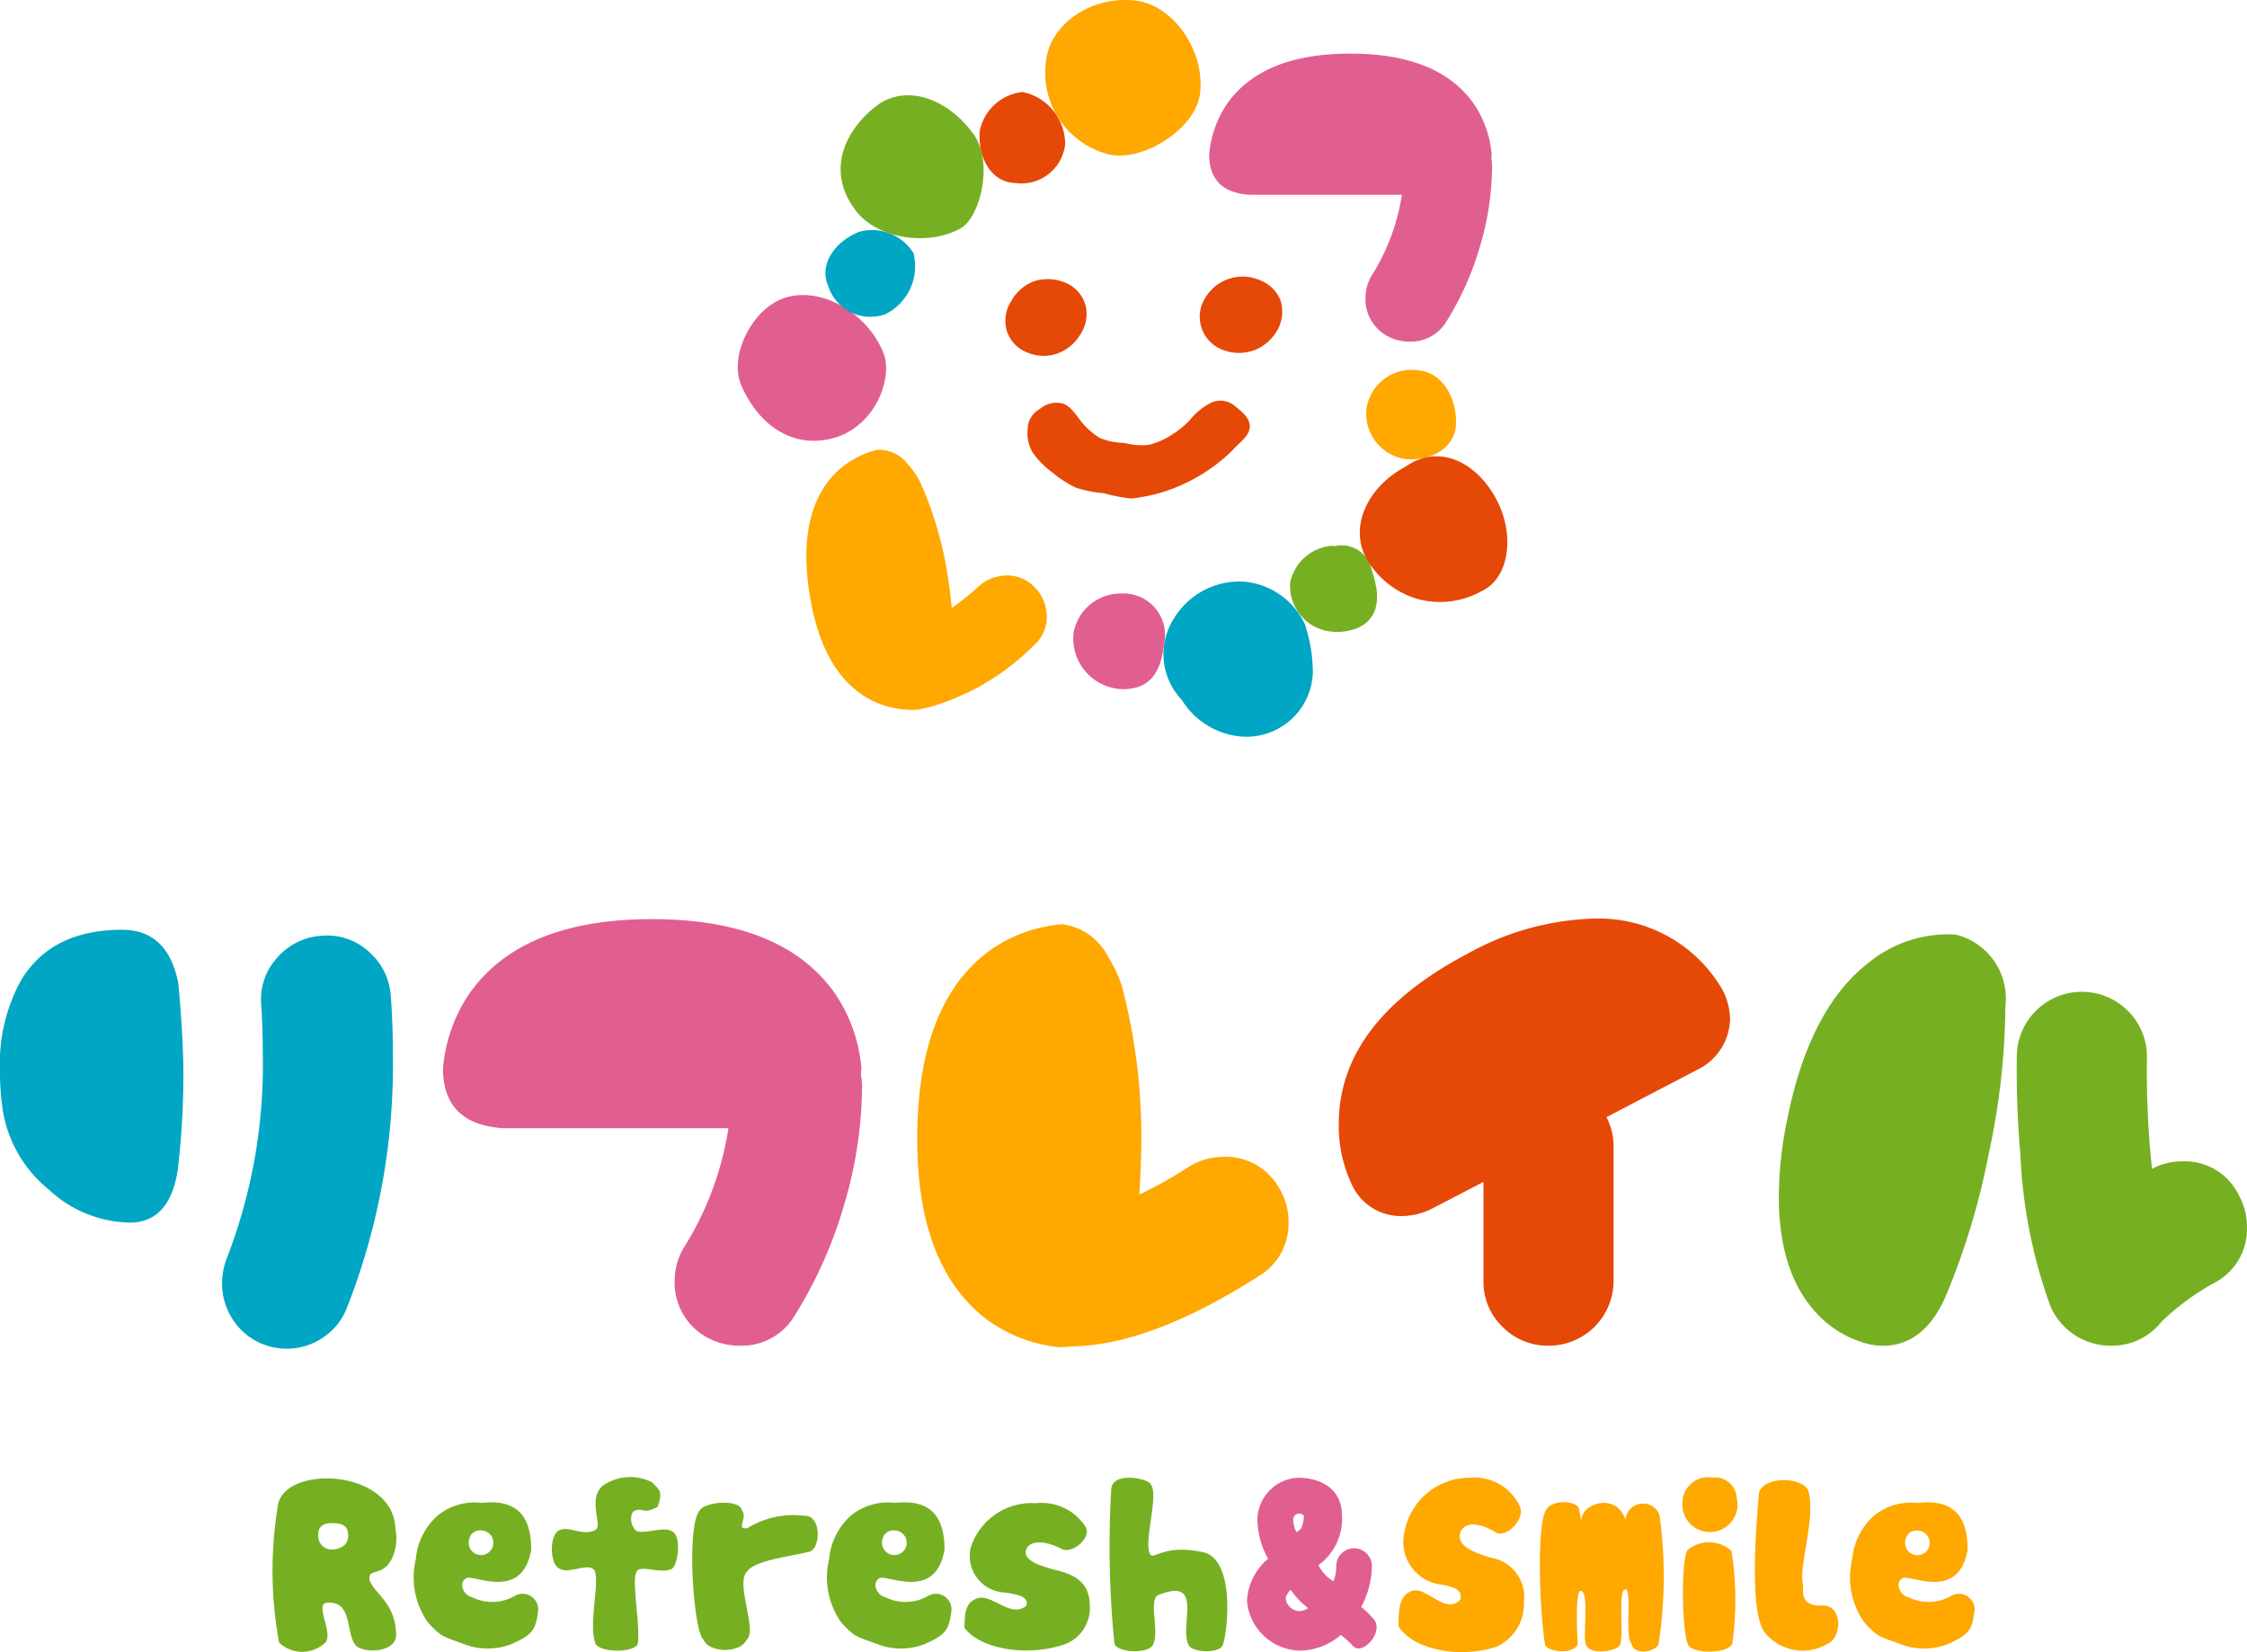
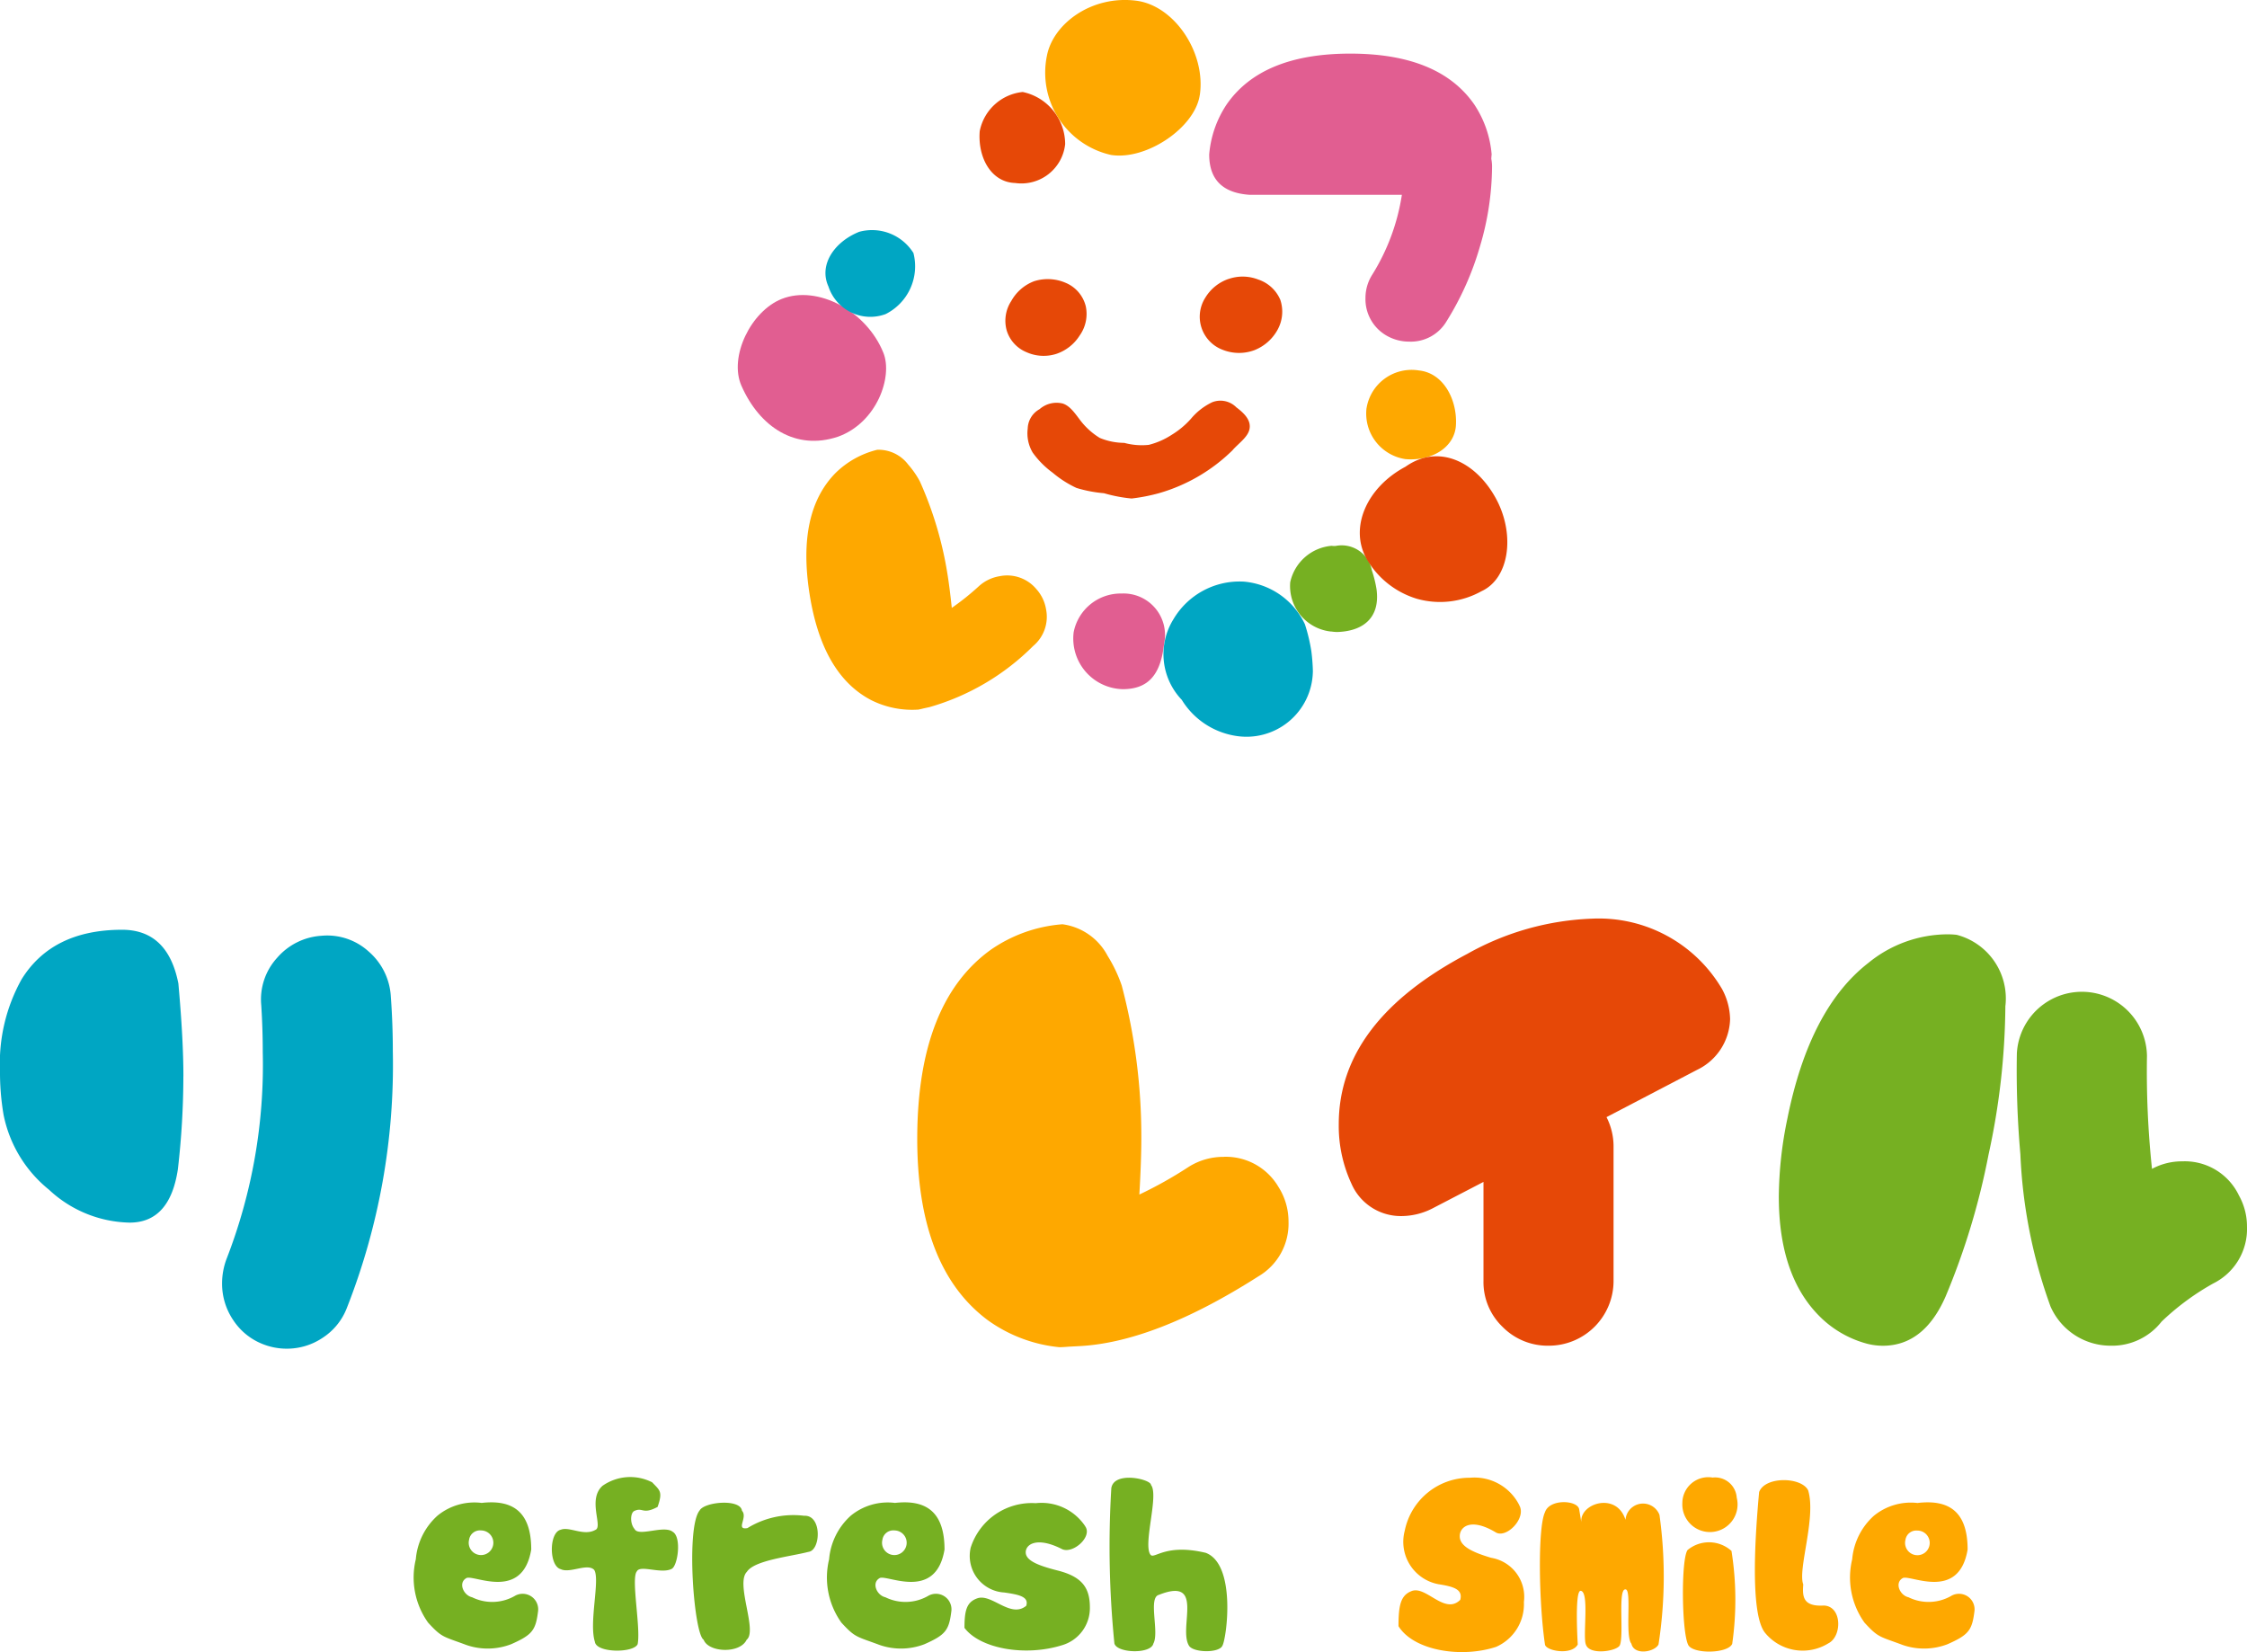
<svg xmlns="http://www.w3.org/2000/svg" width="127.701" height="93.891" viewBox="0 0 127.701 93.891">
  <defs>
    <clipPath id="clip-path">
      <rect id="長方形_24" data-name="長方形 24" width="127.701" height="93.891" fill="none" />
    </clipPath>
  </defs>
  <g id="flogo" transform="translate(-16 -7)">
    <g id="グループ_55" data-name="グループ 55" transform="translate(16 7)" clip-path="url(#clip-path)">
      <path id="パス_22" data-name="パス 22" d="M115.107,43.129c.364-.4.861-.735.952-1.184s-.211-.839-.747-1.236a1.273,1.273,0,0,0-1.371-.291,3.583,3.583,0,0,0-1.213.944,4.817,4.817,0,0,1-1.093.91,4.293,4.293,0,0,1-1.3.569,3.78,3.78,0,0,1-1.394-.113,3.674,3.674,0,0,1-1.39-.281,4.053,4.053,0,0,1-1.089-.975c-.328-.432-.6-.841-1.012-.979a1.464,1.464,0,0,0-1.321.32,1.3,1.3,0,0,0-.674,1.1,2.15,2.15,0,0,0,.281,1.364,5.025,5.025,0,0,0,1.138,1.147,6.037,6.037,0,0,0,1.354.866,7.552,7.552,0,0,0,1.565.3,8.357,8.357,0,0,0,1.566.3,10.31,10.31,0,0,0,1.567-.306,9.823,9.823,0,0,0,4.181-2.448" transform="translate(-45.048 -17.559)" fill="#e64807" />
      <path id="パス_23" data-name="パス 23" d="M122.418,27.982a2.438,2.438,0,0,1,1.685.03,2.071,2.071,0,0,1,1.257,1.153,2.126,2.126,0,0,1-.173,1.734,2.575,2.575,0,0,1-1.314,1.134,2.507,2.507,0,0,1-1.781-.024,2.008,2.008,0,0,1-1-2.955,2.488,2.488,0,0,1,1.321-1.073" transform="translate(-52.598 -12.127)" fill="#e64807" />
      <path id="パス_24" data-name="パス 24" d="M104.082,32.354a2.377,2.377,0,0,1-1.674-.105,1.945,1.945,0,0,1-1.123-1.236,2.051,2.051,0,0,1,.262-1.674,2.494,2.494,0,0,1,1.3-1.123,2.559,2.559,0,0,1,1.781.089,1.952,1.952,0,0,1,1.151,1.334,2.112,2.112,0,0,1-.351,1.67,2.513,2.513,0,0,1-1.345,1.045" transform="translate(-44.073 -12.235)" fill="#e64807" />
      <path id="パス_25" data-name="パス 25" d="M137.764,11.4a2.3,2.3,0,0,1,.039.4,16.1,16.1,0,0,1-.685,4.55,16.843,16.843,0,0,1-1.9,4.261,2.361,2.361,0,0,1-2.121,1.157,2.566,2.566,0,0,1-1.331-.366,2.389,2.389,0,0,1-1.157-2.12A2.466,2.466,0,0,1,131,17.954a12.016,12.016,0,0,0,1.678-4.53h-8.656q-2.295-.155-2.294-2.294a6.021,6.021,0,0,1,1-2.854Q124.73,5.4,129.743,5.4q5.032,0,7.037,2.872a6.021,6.021,0,0,1,1,2.854c-.013.128-.019.218-.019.269" transform="translate(-53.007 -2.353)" fill="#e15e91" />
      <path id="パス_26" data-name="パス 26" d="M92.168,52.459a2.159,2.159,0,0,1,2.082.736,2.27,2.27,0,0,1,.55,1.151,2.16,2.16,0,0,1-.736,2.083A13.616,13.616,0,0,1,88.177,59.9l-.33.072c-.138.035-.242.058-.313.07a5.2,5.2,0,0,1-2.661-.533q-2.794-1.447-3.515-6.042-.73-4.648,1.492-6.886a5.119,5.119,0,0,1,2.357-1.306,2.12,2.12,0,0,1,1.759.843,5.1,5.1,0,0,1,.661.952,20.828,20.828,0,0,1,1.558,5.2q.133.806.257,1.991A14.718,14.718,0,0,0,91,53.012a2.3,2.3,0,0,1,1.169-.553" transform="translate(-35.35 -19.714)" fill="#fea800" />
      <path id="パス_27" data-name="パス 27" d="M113.221,62.611a2.357,2.357,0,0,0-2.411-2.86,2.723,2.723,0,0,0-2.727,2.2,2.88,2.88,0,0,0,2.81,3.236c1.38-.012,2.131-.754,2.328-2.581" transform="translate(-47.065 -26.02)" fill="#e15e91" />
      <path id="パス_28" data-name="パス 28" d="M137.56,39.428a2.619,2.619,0,0,0,2.214,2.892c1.541.126,2.8-.7,2.868-1.925.083-1.4-.67-2.962-2.1-3.114a2.594,2.594,0,0,0-2.98,2.147" transform="translate(-59.899 -16.227)" fill="#fea800" />
      <path id="パス_29" data-name="パス 29" d="M79.964,37.755c2.227-.8,3.127-3.418,2.588-4.765-.957-2.391-3.744-3.869-5.771-3.071-1.76.694-3.022,3.291-2.3,4.935,1.038,2.363,3.092,3.7,5.482,2.9" transform="translate(-32.345 -12.934)" fill="#e15e91" />
      <path id="パス_30" data-name="パス 30" d="M86.511,27.922A3.035,3.035,0,0,0,88.1,24.447a2.775,2.775,0,0,0-3.081-1.205c-1.4.56-2.316,1.867-1.749,3.108a2.505,2.505,0,0,0,3.239,1.572" transform="translate(-36.188 -10.068)" fill="#00a6c3" />
-       <path id="パス_31" data-name="パス 31" d="M85.356,15.965c1.141,1.762,4.209,2.262,6.107,1.179,1.077-.614,1.883-3.705.721-5.335-1.425-2-3.843-2.945-5.587-1.571-1.638,1.291-2.789,3.516-1.241,5.727" transform="translate(-36.852 -4.176)" fill="#76b022" />
      <path id="パス_32" data-name="パス 32" d="M103.476,12.217a3.034,3.034,0,0,0-2.412-2.964,2.774,2.774,0,0,0-2.444,2.229c-.117,1.5.649,2.9,2.013,2.943a2.5,2.5,0,0,0,2.843-2.208" transform="translate(-42.941 -4.025)" fill="#e64807" />
      <path id="パス_33" data-name="パス 33" d="M132.217,59.771a2.787,2.787,0,0,0,.327.029c1.463-.038,2.462-.788,2.251-2.415a6.59,6.59,0,0,0-.268-1.087,1.745,1.745,0,0,0-2.055-1.39,1,1,0,0,1-.231-.007,2.638,2.638,0,0,0-2.354,2.074,2.6,2.6,0,0,0,2.329,2.8" transform="translate(-56.562 -23.882)" fill="#76b022" />
      <path id="パス_34" data-name="パス 34" d="M114.02,5.4C114.373,3,112.576.311,110.4.039c-2.543-.318-4.724,1.318-5.071,3.134a4.792,4.792,0,0,0,3.645,5.633c2.008.316,4.77-1.55,5.043-3.405" transform="translate(-45.832 0)" fill="#fea800" />
      <path id="パス_35" data-name="パス 35" d="M139.483,46.53c-2.2,1.175-3.188,3.449-2.216,5.213a4.949,4.949,0,0,0,2.874,2.29,4.831,4.831,0,0,0,3.66-.427c1.573-.715,1.913-3.144.9-5.136-1.1-2.154-3.273-3.317-5.216-1.94" transform="translate(-59.613 -20.003)" fill="#e64807" />
      <path id="パス_36" data-name="パス 36" d="M125.615,63.671a10.794,10.794,0,0,0-.088-1.167,10.086,10.086,0,0,0-.364-1.526,4.235,4.235,0,0,0-3.46-2.427,4.362,4.362,0,0,0-4.019,2.147,3.759,3.759,0,0,0,.48,4.572,4.4,4.4,0,0,0,3.026,2.04,3.773,3.773,0,0,0,4.423-3.638" transform="translate(-51.001 -25.496)" fill="#00a6c3" />
-       <path id="パス_37" data-name="パス 37" d="M34.417,151.684a2.762,2.762,0,0,1-.081,1.417c-.486,1.458-1.552.729-1.377,1.539.324.81,1.458,1.256,1.5,3.077.027.918-1.539,1.093-2.2.689-.715-.554-.2-2.551-1.62-2.51-.931-.081.283,1.7-.2,2.267a1.915,1.915,0,0,1-2.632,0,22.6,22.6,0,0,1-.041-7.936c.607-2.187,6.533-1.876,6.654,1.458m-3.658,1.188c.459,0,1.012-.2.972-.85-.027-.459-.243-.648-.944-.648-.459,0-.756.189-.756.648a.767.767,0,0,0,.729.85" transform="translate(-11.947 -64.812)" fill="#76b022" />
      <path id="パス_38" data-name="パス 38" d="M45.489,151.275c1.714-.2,2.834.432,2.834,2.646-.5,3-3.347,1.363-3.7,1.633-.459.27-.148.972.338,1.08a2.587,2.587,0,0,0,2.416-.068.883.883,0,0,1,1.336.851c-.135,1.079-.31,1.35-1.539,1.889a3.718,3.718,0,0,1-2.538.041c-1.336-.5-1.377-.405-2.173-1.269a4.41,4.41,0,0,1-.7-3.6A3.758,3.758,0,0,1,42.992,152a3.314,3.314,0,0,1,2.5-.729m-.7,2.092a.7.7,0,1,0,.675-.526.621.621,0,0,0-.675.526" transform="translate(-18.132 -65.86)" fill="#76b022" />
      <path id="パス_39" data-name="パス 39" d="M58.041,151.7c.418-.2-.472-1.727.392-2.5a2.743,2.743,0,0,1,2.82-.2c.432.459.621.513.31,1.4-.864.459-.823,0-1.323.229-.229.108-.256.715.014,1.026.23.459,1.674-.243,2.173.162.513.3.283,1.944-.068,2.106-.594.3-1.782-.243-1.971.135-.351.378.23,3.212.041,4.144-.243.513-2.348.5-2.429-.135-.351-1.094.31-3.55-.041-4.09-.391-.4-1.377.216-1.9-.04-.675-.176-.675-2.092,0-2.241.5-.2,1.323.391,1.984,0" transform="translate(-24.191 -64.759)" fill="#76b022" />
      <path id="パス_40" data-name="パス 40" d="M70.1,151.737c.243-.513,2.335-.7,2.416,0,.351.378-.391,1.107.31.985a4.988,4.988,0,0,1,3.226-.7c1.026-.054.944,1.971.243,2.051-1.039.27-3.077.473-3.5,1.134-.662.661.62,3.361-.014,3.86-.378.81-2.173.729-2.443,0-.553-.324-1.012-6.317-.243-7.329" transform="translate(-30.348 -65.878)" fill="#76b022" />
      <path id="パス_41" data-name="パス 41" d="M87.095,151.275c1.714-.2,2.834.432,2.834,2.646-.5,3-3.347,1.363-3.7,1.633-.459.27-.148.972.338,1.08a2.587,2.587,0,0,0,2.416-.068.883.883,0,0,1,1.336.851c-.135,1.079-.31,1.35-1.539,1.889a3.718,3.718,0,0,1-2.538.041c-1.336-.5-1.377-.405-2.173-1.269a4.41,4.41,0,0,1-.7-3.6A3.758,3.758,0,0,1,84.6,152a3.314,3.314,0,0,1,2.5-.729m-.7,2.092a.7.7,0,1,0,.675-.526.621.621,0,0,0-.675.526" transform="translate(-36.25 -65.86)" fill="#76b022" />
      <path id="パス_42" data-name="パス 42" d="M103.953,152.635c.445.607-.742,1.633-1.35,1.282-1.431-.715-2.065-.229-2.024.243s.837.742,1.782.985c1.417.351,1.862.986,1.862,2.106a2.2,2.2,0,0,1-1.579,2.146c-2.119.662-4.67.189-5.548-.985,0-.985.121-1.458.716-1.674.823-.31,1.9,1.161,2.794.419.162-.513-.4-.635-1.256-.756a2.079,2.079,0,0,1-1.9-2.551,3.646,3.646,0,0,1,3.7-2.524,2.977,2.977,0,0,1,2.807,1.309" transform="translate(-42.283 -65.898)" fill="#76b022" />
      <path id="パス_43" data-name="パス 43" d="M114.025,149.171c.473.567-.485,3.442-.014,3.982.23.229.864-.662,3.131-.121,1.741.661,1.188,4.845.945,5.277-.189.432-1.66.4-1.9,0-.62-1.012.931-3.941-1.714-2.888-.621.162.041,2.146-.31,2.767-.135.607-2.051.553-2.214,0a55.153,55.153,0,0,1-.176-8.827c.148-1,2.254-.513,2.254-.189" transform="translate(-48.615 -64.782)" fill="#76b022" />
-       <path id="パス_44" data-name="パス 44" d="M130.862,157.7a3.569,3.569,0,0,1-2.4.891,3.091,3.091,0,0,1-2.929-2.821,3.353,3.353,0,0,1,1.2-2.4,4.691,4.691,0,0,1-.607-2.254,2.423,2.423,0,0,1,2.294-2.349c1.445,0,2.51.742,2.51,2.119a3.25,3.25,0,0,1-1.336,2.848,2.241,2.241,0,0,0,.851.917,2.237,2.237,0,0,0,.162-.864,1.012,1.012,0,0,1,2.024,0,5.053,5.053,0,0,1-.607,2.322,5.32,5.32,0,0,1,.607.58c.85.742-.553,2.254-1.08,1.633a4.381,4.381,0,0,0-.688-.621m-2.848-2.578a1.246,1.246,0,0,0-.27.419.634.634,0,0,0,.176.513.756.756,0,0,0,.688.283.925.925,0,0,0,.4-.162,4.415,4.415,0,0,1-1-1.053m.621-3.523a1.7,1.7,0,0,0,.135-.675.344.344,0,0,0-.607.256,1.743,1.743,0,0,0,.189.688c.067-.067.216-.121.283-.27" transform="translate(-54.665 -64.784)" fill="#e15e91" />
      <path id="パス_45" data-name="パス 45" d="M147.646,150.32c.445.729-.742,1.944-1.35,1.539-1.431-.851-2.065-.283-2.024.283s.837.891,1.782,1.174a2.248,2.248,0,0,1,1.862,2.51,2.645,2.645,0,0,1-1.579,2.551c-1.957.648-4.67.229-5.548-1.174,0-1.174.121-1.741.716-1.984.823-.378,1.9,1.377,2.794.486.162-.607-.4-.756-1.255-.891a2.45,2.45,0,0,1-1.9-3.037,3.755,3.755,0,0,1,3.7-3.01,2.852,2.852,0,0,1,2.807,1.552" transform="translate(-61.31 -64.784)" fill="#fea800" />
      <path id="パス_46" data-name="パス 46" d="M160.233,159.271c-.391-.432.041-3.145-.351-3.091-.432-.014-.068,2.591-.311,3.172-.148.338-1.727.594-1.93-.04-.189-.459.216-3.024-.3-3.051-.351-.014-.162,3.037-.162,3.051-.351.635-1.809.364-1.863,0-.351-2.362-.418-6.654,0-7.518.257-.783,1.863-.689,1.944-.163l.122.743c-.122-1.08,2-1.769,2.51-.148a1,1,0,0,1,1.93-.284,25.239,25.239,0,0,1-.054,7.37c-.23.432-1.377.635-1.539-.041" transform="translate(-67.512 -65.852)" fill="#fea800" />
      <path id="パス_47" data-name="パス 47" d="M171.09,148.744a1.235,1.235,0,0,1,1.363,1.147,1.57,1.57,0,1,1-3.091.3,1.474,1.474,0,0,1,1.727-1.445m1.066,4.171a17.67,17.67,0,0,1,.041,5.278c-.243.567-2.281.594-2.511.04-.364-.8-.4-4.845-.027-5.371a1.907,1.907,0,0,1,2.5.054" transform="translate(-73.751 -64.773)" fill="#fea800" />
      <path id="パス_48" data-name="パス 48" d="M179.695,149.6c.459,1.552-.607,4.481-.283,5.331-.054.7-.014,1.269,1.174,1.2,1.039.041,1.039,1.755.256,2.146a2.767,2.767,0,0,1-3.6-.594c-.877-1.08-.554-5.655-.338-8,.338-.918,2.443-.864,2.794-.081" transform="translate(-76.93 -64.886)" fill="#fea800" />
      <path id="パス_49" data-name="パス 49" d="M190.088,151.275c1.714-.2,2.835.432,2.835,2.646-.5,3-3.347,1.363-3.7,1.633-.459.27-.148.972.338,1.08a2.587,2.587,0,0,0,2.416-.068.883.883,0,0,1,1.336.851c-.135,1.079-.31,1.35-1.539,1.889a3.718,3.718,0,0,1-2.538.041c-1.336-.5-1.377-.405-2.173-1.269a4.41,4.41,0,0,1-.7-3.6,3.758,3.758,0,0,1,1.228-2.47,3.314,3.314,0,0,1,2.5-.729m-.7,2.092a.7.7,0,1,0,.675-.526.621.621,0,0,0-.675.526" transform="translate(-81.1 -65.86)" fill="#fea800" />
      <path id="パス_50" data-name="パス 50" d="M10.421,101.935a46.419,46.419,0,0,1-.313,5.282q-.457,3.026-2.741,3.026a6.892,6.892,0,0,1-4.582-1.87A7.3,7.3,0,0,1,.2,104.1a14.373,14.373,0,0,1-.2-2.484,9.81,9.81,0,0,1,1.227-5.2Q2.969,93.6,6.938,93.6q2.6,0,3.2,3.055.285,3.169.285,5.281m2.812,13.818a3.686,3.686,0,0,1-.614-2.055,3.962,3.962,0,0,1,.257-1.4,30.432,30.432,0,0,0,2.055-11.734q0-1.34-.086-2.684a3.5,3.5,0,0,1,.9-2.684,3.629,3.629,0,0,1,2.527-1.256,3.5,3.5,0,0,1,2.683.9A3.653,3.653,0,0,1,22.212,97.4q.113,1.543.113,3.112A37.685,37.685,0,0,1,19.7,115.124a3.527,3.527,0,0,1-1.371,1.67,3.637,3.637,0,0,1-2.026.614,3.692,3.692,0,0,1-1.428-.285,3.558,3.558,0,0,1-1.641-1.371" transform="translate(0 -40.76)" fill="#00a6c3" />
-       <path id="パス_51" data-name="パス 51" d="M68.357,101.414a3.39,3.39,0,0,1,.058.6,23.873,23.873,0,0,1-1.014,6.738,24.955,24.955,0,0,1-2.811,6.309,3.5,3.5,0,0,1-3.141,1.713,3.8,3.8,0,0,1-1.97-.542,3.54,3.54,0,0,1-1.713-3.14,3.645,3.645,0,0,1,.571-1.97,17.794,17.794,0,0,0,2.483-6.709H48q-3.4-.229-3.4-3.4a8.9,8.9,0,0,1,1.484-4.226q2.969-4.254,10.392-4.254,7.451,0,10.421,4.254a8.917,8.917,0,0,1,1.484,4.226c-.02.19-.029.323-.029.4" transform="translate(-19.424 -40.297)" fill="#e15e91" />
      <path id="パス_52" data-name="パス 52" d="M109.759,106.26a3.47,3.47,0,0,1,3.111,1.713,3.65,3.65,0,0,1,.571,1.97,3.471,3.471,0,0,1-1.713,3.112q-5.909,3.769-10.248,3.968l-.543.029c-.229.019-.4.029-.514.029a8.352,8.352,0,0,1-4.082-1.542q-4.055-3.026-4-10.506Q92.4,97.467,96.511,94.5a8.233,8.233,0,0,1,4.082-1.456,3.41,3.41,0,0,1,2.57,1.8,8.24,8.24,0,0,1,.8,1.684,33.523,33.523,0,0,1,1.113,8.651q0,1.313-.113,3.226a23.561,23.561,0,0,0,2.8-1.571,3.7,3.7,0,0,1,2-.571" transform="translate(-40.212 -40.517)" fill="#fea800" />
      <path id="パス_53" data-name="パス 53" d="M138.315,109.386a3.056,3.056,0,0,1-2.826-1.856,7.793,7.793,0,0,1-.714-3.369q0-5.824,7.309-9.678a15.6,15.6,0,0,1,7.109-2,8.122,8.122,0,0,1,7.365,4,3.729,3.729,0,0,1,.457,1.713,3.293,3.293,0,0,1-1.884,2.884l-5.139,2.684a3.65,3.65,0,0,1,.4,1.655v7.652a3.679,3.679,0,0,1-3.682,3.682,3.6,3.6,0,0,1-2.627-1.071A3.527,3.527,0,0,1,143,113.069v-5.624l-2.912,1.513a3.9,3.9,0,0,1-1.77.428" transform="translate(-58.691 -40.275)" fill="#e64807" />
      <path id="パス_54" data-name="パス 54" d="M191.951,98.107a40.728,40.728,0,0,1-.956,8.466,40.743,40.743,0,0,1-2.441,8.065q-1.227,2.8-3.569,2.8a3.644,3.644,0,0,1-.885-.113,6,6,0,0,1-2.512-1.371q-2.513-2.313-2.513-6.994a22.341,22.341,0,0,1,.486-4.425q1.256-6.254,4.6-8.851a7.148,7.148,0,0,1,4.482-1.628,4.426,4.426,0,0,1,.543.029,3.737,3.737,0,0,1,2.769,4.025M202,106.958a3.41,3.41,0,0,1,3.226,1.941,3.611,3.611,0,0,1,.456,1.77,3.454,3.454,0,0,1-1.913,3.226,14.38,14.38,0,0,0-2.94,2.17,3.571,3.571,0,0,1-2.912,1.37,3.727,3.727,0,0,1-3.4-2.227,28.79,28.79,0,0,1-1.713-8.65,54.227,54.227,0,0,1-.2-5.738,3.7,3.7,0,0,1,7.394.142,52.543,52.543,0,0,0,.286,6.424,3.561,3.561,0,0,1,1.713-.428" transform="translate(-77.982 -40.957)" fill="#76b022" />
    </g>
  </g>
</svg>